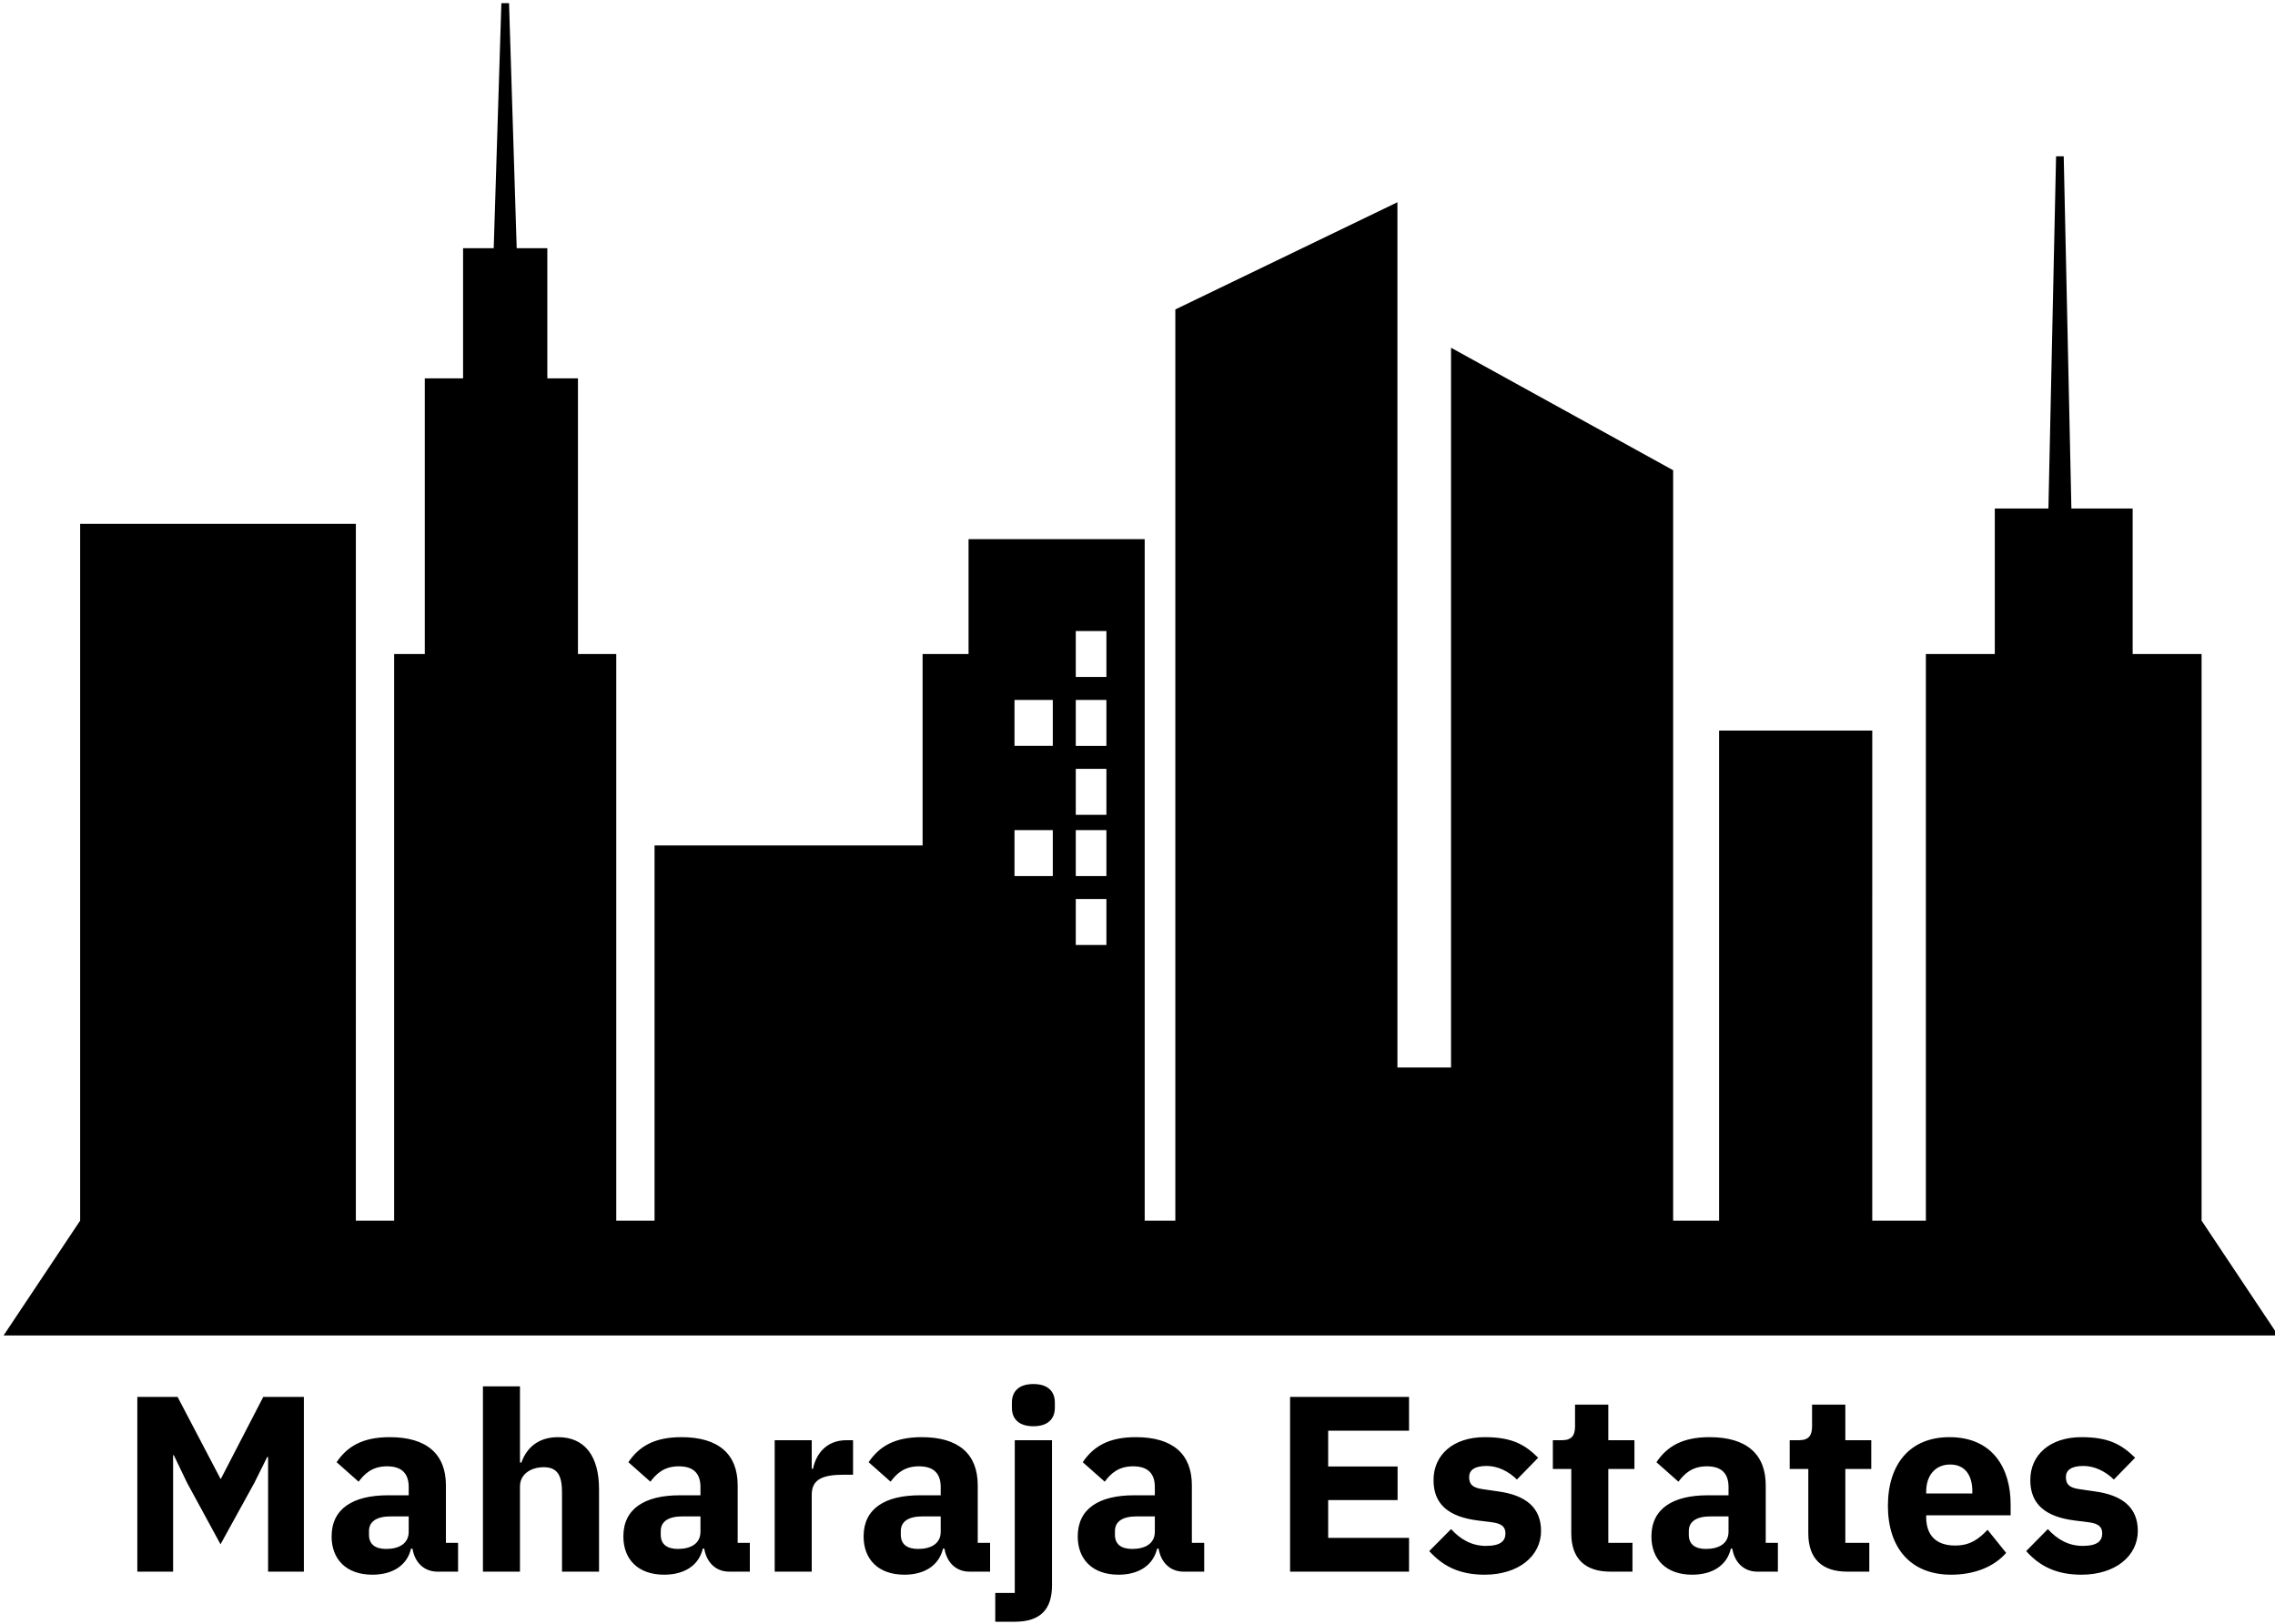
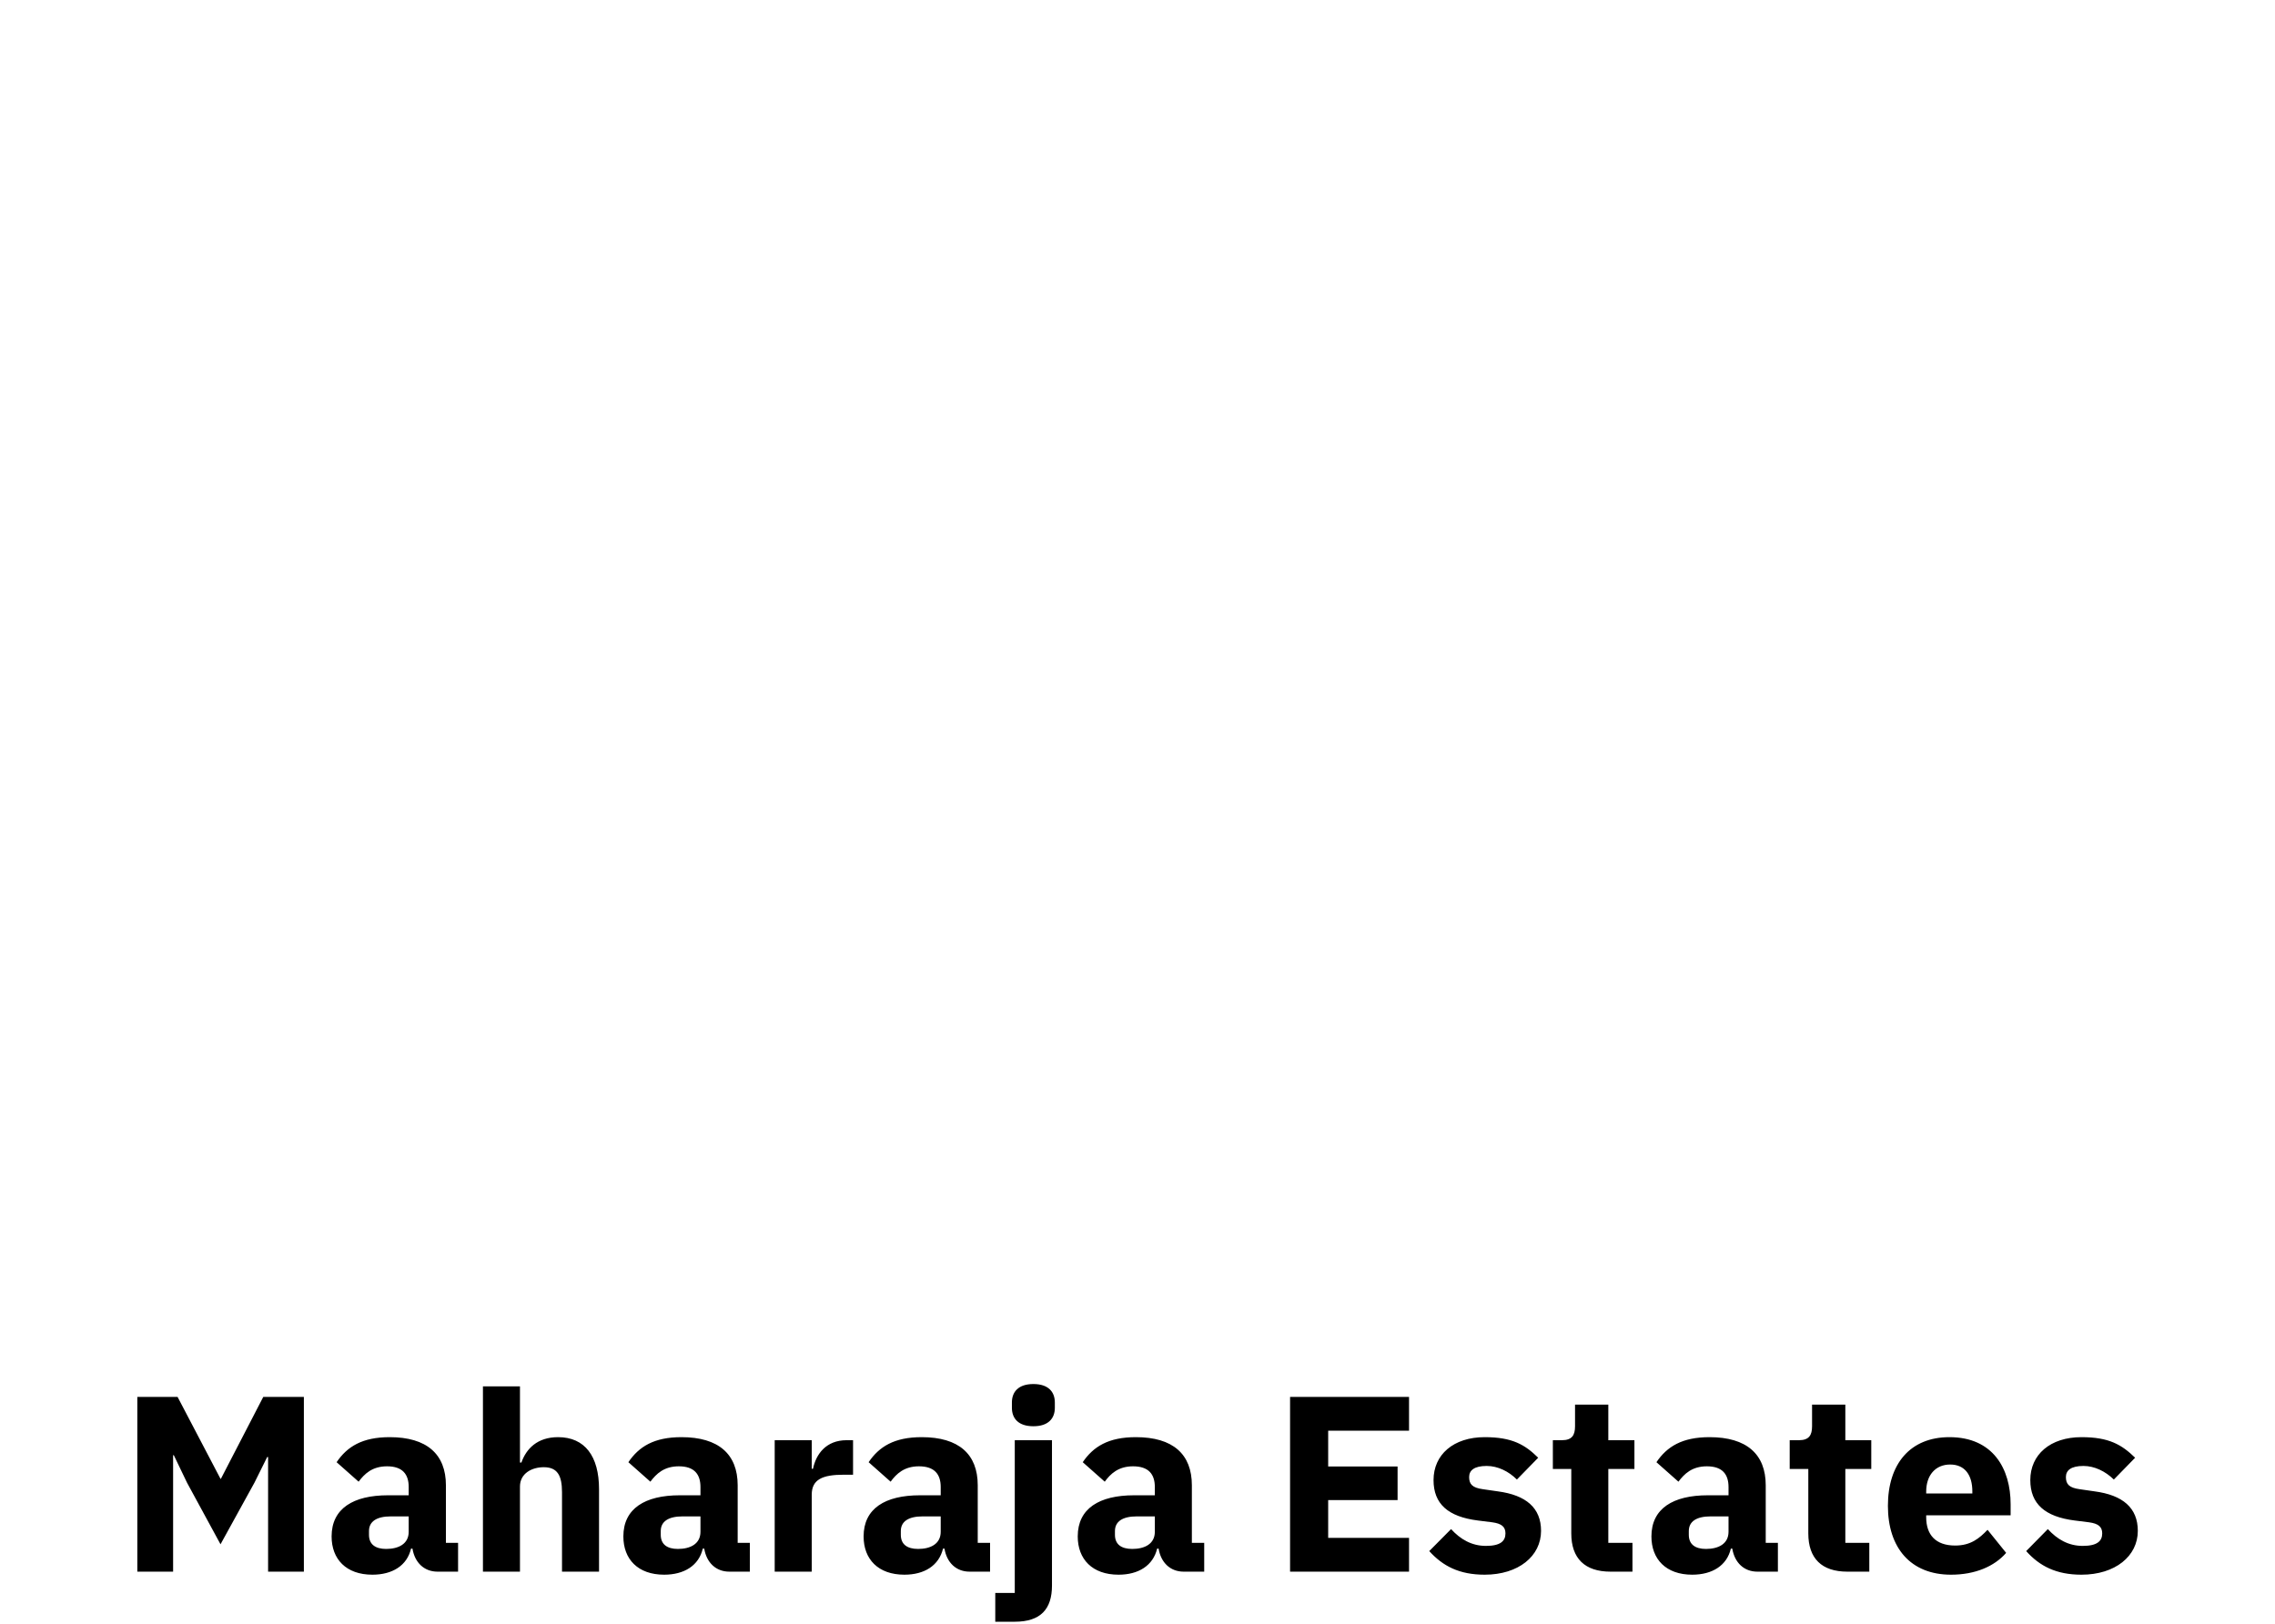
<svg xmlns="http://www.w3.org/2000/svg" data-v-423bf9ae="" viewBox="0 0 574.2 410" class="iconAbove">
  <g data-v-423bf9ae="" id="9869a499-9333-4332-8bae-991672ca5284" fill="black" transform="matrix(4.515,0,0,4.515,29.786,331.973)">
    <path d="M8.39 14.35L10.39 14.35L10.39 4.58L8.12 4.58L5.75 9.16L5.73 9.16L3.33 4.58L1.08 4.58L1.08 14.35L3.08 14.35L3.08 7.84L3.12 7.84L3.86 9.38L5.73 12.82L7.63 9.37L8.34 7.94L8.39 7.94ZM19.01 14.35L19.01 12.74L18.33 12.74L18.33 9.52C18.33 7.78 17.26 6.83 15.19 6.83C13.65 6.83 12.81 7.36 12.22 8.23L13.45 9.32C13.78 8.88 14.21 8.46 15.04 8.46C15.90 8.46 16.25 8.90 16.25 9.62L16.25 10.08L15.09 10.08C13.15 10.08 11.94 10.82 11.94 12.38C11.94 13.65 12.75 14.52 14.22 14.52C15.34 14.52 16.16 14.01 16.38 13.06L16.46 13.06C16.59 13.85 17.12 14.35 17.86 14.35ZM14.99 13.08C14.38 13.08 14.03 12.82 14.03 12.29L14.03 12.08C14.03 11.55 14.45 11.26 15.25 11.26L16.25 11.26L16.25 12.12C16.25 12.80 15.68 13.08 14.99 13.08ZM20.40 14.35L22.47 14.35L22.47 9.59C22.47 8.86 23.13 8.51 23.80 8.51C24.56 8.51 24.82 8.97 24.82 9.91L24.82 14.35L26.89 14.35L26.89 9.74C26.89 7.90 26.10 6.83 24.60 6.83C23.44 6.83 22.82 7.48 22.55 8.25L22.47 8.25L22.47 3.99L20.40 3.99ZM35.32 14.35L35.32 12.74L34.64 12.74L34.64 9.52C34.64 7.78 33.57 6.83 31.50 6.83C29.96 6.83 29.12 7.36 28.53 8.23L29.76 9.32C30.09 8.88 30.52 8.46 31.35 8.46C32.21 8.46 32.56 8.90 32.56 9.62L32.56 10.08L31.40 10.08C29.46 10.08 28.25 10.82 28.25 12.38C28.25 13.65 29.06 14.52 30.53 14.52C31.65 14.52 32.47 14.01 32.69 13.06L32.77 13.06C32.90 13.85 33.43 14.35 34.17 14.35ZM31.30 13.08C30.69 13.08 30.34 12.82 30.34 12.29L30.34 12.08C30.34 11.55 30.76 11.26 31.56 11.26L32.56 11.26L32.56 12.12C32.56 12.80 31.99 13.08 31.30 13.08ZM38.78 14.35L38.78 10.05C38.78 9.20 39.37 8.93 40.57 8.93L41.09 8.93L41.09 7.00L40.73 7.00C39.58 7.00 39.02 7.78 38.85 8.60L38.78 8.60L38.78 7.00L36.71 7.00L36.71 14.35ZM48.75 14.35L48.75 12.74L48.06 12.74L48.06 9.52C48.06 7.78 47.00 6.83 44.93 6.83C43.39 6.83 42.55 7.36 41.96 8.23L43.19 9.32C43.51 8.88 43.95 8.46 44.77 8.46C45.64 8.46 45.99 8.90 45.99 9.62L45.99 10.08L44.83 10.08C42.88 10.08 41.68 10.82 41.68 12.38C41.68 13.65 42.49 14.52 43.96 14.52C45.08 14.52 45.89 14.01 46.12 13.06L46.20 13.06C46.33 13.85 46.86 14.35 47.60 14.35ZM44.73 13.08C44.11 13.08 43.76 12.82 43.76 12.29L43.76 12.08C43.76 11.55 44.18 11.26 44.98 11.26L45.99 11.26L45.99 12.12C45.99 12.80 45.42 13.08 44.73 13.08ZM50.13 15.54L49.04 15.54L49.04 17.15L50.13 17.15C51.58 17.15 52.21 16.44 52.21 15.13L52.21 7.00L50.13 7.00ZM51.17 6.22C52.01 6.22 52.37 5.78 52.37 5.19L52.37 4.89C52.37 4.30 52.01 3.86 51.17 3.86C50.33 3.86 49.97 4.30 49.97 4.89L49.97 5.19C49.97 5.78 50.33 6.22 51.17 6.22ZM60.72 14.35L60.72 12.74L60.03 12.74L60.03 9.52C60.03 7.78 58.97 6.83 56.90 6.83C55.36 6.83 54.52 7.36 53.93 8.23L55.16 9.32C55.48 8.88 55.92 8.46 56.74 8.46C57.61 8.46 57.96 8.90 57.96 9.62L57.96 10.08L56.80 10.08C54.85 10.08 53.65 10.82 53.65 12.38C53.65 13.65 54.46 14.52 55.93 14.52C57.05 14.52 57.86 14.01 58.09 13.06L58.17 13.06C58.30 13.85 58.83 14.35 59.57 14.35ZM56.70 13.08C56.08 13.08 55.73 12.82 55.73 12.29L55.73 12.08C55.73 11.55 56.15 11.26 56.95 11.26L57.96 11.26L57.96 12.12C57.96 12.80 57.39 13.08 56.70 13.08ZM72.17 14.35L72.17 12.46L67.65 12.46L67.65 10.35L71.53 10.35L71.53 8.47L67.65 8.47L67.65 6.47L72.17 6.47L72.17 4.58L65.52 4.58L65.52 14.35ZM76.40 14.52C78.29 14.52 79.55 13.48 79.55 12.07C79.55 10.79 78.72 10.07 77.13 9.86L76.30 9.74C75.70 9.66 75.53 9.45 75.53 9.06C75.53 8.69 75.81 8.44 76.51 8.44C77.13 8.44 77.74 8.74 78.20 9.20L79.39 7.98C78.65 7.25 77.94 6.83 76.40 6.83C74.65 6.83 73.54 7.81 73.54 9.23C73.54 10.56 74.35 11.28 76.02 11.49L76.82 11.59C77.34 11.66 77.56 11.84 77.56 12.21C77.56 12.64 77.28 12.91 76.47 12.91C75.67 12.91 75.04 12.54 74.52 11.97L73.30 13.20C74.06 14.04 74.98 14.52 76.40 14.52ZM84.66 14.35L84.66 12.74L83.31 12.74L83.31 8.61L84.77 8.61L84.77 7.00L83.31 7.00L83.31 5.01L81.45 5.01L81.45 6.22C81.45 6.72 81.28 7.00 80.72 7.00L80.21 7.00L80.21 8.61L81.24 8.61L81.24 12.21C81.24 13.61 82.00 14.35 83.43 14.35ZM92.79 14.35L92.79 12.74L92.11 12.74L92.11 9.52C92.11 7.78 91.04 6.83 88.97 6.83C87.43 6.83 86.59 7.36 86.00 8.23L87.23 9.32C87.56 8.88 87.99 8.46 88.82 8.46C89.68 8.46 90.03 8.90 90.03 9.62L90.03 10.08L88.87 10.08C86.93 10.08 85.72 10.82 85.72 12.38C85.72 13.65 86.53 14.52 88.00 14.52C89.12 14.52 89.94 14.01 90.16 13.06L90.24 13.06C90.37 13.85 90.90 14.35 91.64 14.35ZM88.77 13.08C88.16 13.08 87.81 12.82 87.81 12.29L87.81 12.08C87.81 11.55 88.23 11.26 89.03 11.26L90.03 11.26L90.03 12.12C90.03 12.80 89.46 13.08 88.77 13.08ZM97.90 14.35L97.90 12.74L96.56 12.74L96.56 8.61L98.01 8.61L98.01 7.00L96.56 7.00L96.56 5.01L94.70 5.01L94.70 6.22C94.70 6.72 94.53 7.00 93.97 7.00L93.45 7.00L93.45 8.61L94.49 8.61L94.49 12.21C94.49 13.61 95.24 14.35 96.67 14.35ZM102.47 14.52C103.81 14.52 104.89 14.06 105.55 13.30L104.51 12.01C104.05 12.49 103.57 12.89 102.70 12.89C101.60 12.89 101.08 12.28 101.08 11.31L101.08 11.20L105.80 11.20L105.80 10.58C105.80 8.60 104.82 6.83 102.38 6.83C100.17 6.83 98.94 8.34 98.94 10.67C98.94 13.02 100.21 14.52 102.47 14.52ZM102.42 8.36C103.25 8.36 103.66 8.96 103.66 9.86L103.66 9.98L101.08 9.98L101.08 9.87C101.08 8.96 101.60 8.36 102.42 8.36ZM109.76 14.52C111.65 14.52 112.91 13.48 112.91 12.07C112.91 10.79 112.08 10.07 110.49 9.86L109.66 9.74C109.06 9.66 108.89 9.45 108.89 9.06C108.89 8.69 109.17 8.44 109.87 8.44C110.49 8.44 111.10 8.74 111.57 9.20L112.76 7.98C112.01 7.25 111.30 6.83 109.76 6.83C108.01 6.83 106.90 7.81 106.90 9.23C106.90 10.56 107.72 11.28 109.38 11.49L110.18 11.59C110.70 11.66 110.92 11.84 110.92 12.21C110.92 12.64 110.64 12.91 109.83 12.91C109.03 12.91 108.40 12.54 107.88 11.97L106.67 13.20C107.42 14.04 108.35 14.52 109.76 14.52Z" />
  </g>
  <g data-v-423bf9ae="" id="efac9d9f-0486-4b5a-9160-981e836102e7" transform="matrix(1.933,0,0,1.933,0.9,0.8)" stroke="none" fill="black">
-     <path d="M46 68H10v91L0 174h297l-10-15V85h-9V66h-8l-1-46h-1l-1 46h-7v19h-9v74h-7V95h-20v64h-6V61l-29-16v94h-7V26l-29 14v119h-4V70h-23v15h-6v25H85v49h-5V85h-5V49h-4V32h-4L66 0h-1l-1 32h-4v17h-5v36h-4v74h-5V68zm186 76h-5v6h5v-6zm0-17h-5v6h5v-6zm0-18h-5v6h5v-6zm8 26h-5v6h5v-6zm0-8h-5v6h5v-6zm0-9h-5v6h5v-6zm0-9h-5v6h5v-6zm0-8h-5v6h5v-6zm-100 37h4v-6h-4v6zm0 9h4v-6h-4v6zm0 9h4v-6h-4v6zm-8-18h5v-6h-5v6zm0 18h5v-6h-5v6zm8-39h4v6h-4v-6zm0-9h4v6h-4v-6zm0-8h4v6h-4v-6zm0-9h4v6h-4v-6zm0-9h4v6h-4v-6zm-8 26h5v6h-5v-6zm0-17h5v6h-5v-6zm-37 60h-5v6h5v-6zm15 0h-5v6h5v-6zm-15-9h-5v6h5v-6zm0-9h-5v6h5v-6zm0-9h-5v6h5v-6zm0-8h-5v6h5v-6zm7 26h-5v6h5v-6zm0-18h-5v6h5v-6zm8 18h-5v6h5v-6zm0-9h-5v6h5v-6zm0-9h-5v6h5v-6zm0-8h-5v6h5v-6zm8 26h-5v6h5v-6zm0-9h-5v6h5v-6zm0-17h-5v6h5v-6zM18 151h-4v6h4v-6zm0-9h-4v6h4v-6zm16 9h-5v6h5v-6zm0-9h-5v6h5v-6zm7 9h-4v6h4v-6zm26-35h-4v6h4v-6zm0-8h-4v6h4v-6zm0-9h-4v6h4v-6zm0-9h-4v6h4v-6zm0-8h-4v6h4v-6zm0-9h-4v6h4v-6zm0-9h-4v6h4v-6zm0-9h-4v7h4v-7zm-49 78h-4v6h4v-6zm0-8h-4v6h4v-6zm0-9h-4v6h4v-6zm0-9h-4v6h4v-6zm0-26h-4v6h4v-6zm0-8h-4v6h4v-6zm8 60h-5v6h5v-6zm0-17h-5v6h5v-6zm0-17h-5v6h5v-6zm0-9h-5v6h5v-6zm0-9h-5v6h5v-6zm8 52h-5v6h5v-6zm0-8h-5v6h5v-6zm0-9h-5v6h5v-6zm0-9h-5v6h5v-6zm0-17h-5v6h5v-6zm0-9h-5v6h5v-6zm7 52h-4v6h4v-6zm0-8h-4v6h4v-6zm0-18h-4v6h4v-6zm0-8h-4v6h4v-6zm0-9h-4v6h4v-6zM26 73h-5v6h5v-6zm15 0h-4v6h4v-6zm121 32h-5v6h5v-6zm0-9h-5v6h5v-6zm0-8h-5v6h5v-6zm0-18h-5v6h5v-6zm0-9h-5v7h5v-7zm0-8h-5v6h5v-6zm8 52h-5v6h5v-6zm0-17h-5v6h5v-6zm0-18h-5v6h5v-6zm0-17h-5v6h5v-6zm8 43h-5v6h5v-6zm0-8h-5v6h5v-6zm0-9h-5v6h5v-6zm0-18h-5v7h5v-7zm-8-17h-5v6h5v-6zm8 0h-5v6h5v-6zm83 106h-7v6h7v-6zm0-9h-7v6h7v-6zm0-17h-7v6h7v-6zm0-18h-7v6h7v-6zm0-8h-7v6h7v-6zm11 52h-7v6h7v-6zm0-18h-7v6h7v-6zm0-8h-7v6h7v-6zm0-9h-7v6h7v-6zm0-17h-7v6h7v-6zm11 52h-7v6h7v-6zm0-9h-7v6h7v-6zm0-17h-7v6h7v-6zm0-18h-7v6h7v-6zm-11-17h-7v6h7v-6zm11 0h-7v6h7v-6zm-84 37h-5v6h5v-6zm0-9h-5v6h5v-6zm0-9h-5v6h5v-6zm0-17h-5v6h5v-6zm0-9h-5v6h5v-6zm8 44h-5v6h5v-6zm0-18h-5v6h5v-6zm0-17h-5v6h5v-6zm0-17h-5v6h5v-6zm8 43h-5v6h5v-6zm0-9h-5v6h5v-6zm0-8h-5v6h5v-6zm0-9h-5v6h5v-6zm0-9h-5v6h5v-6zm-16-17h-5v6h5v-6zm8 0h-5v6h5v-6z" />
-   </g>
+     </g>
</svg>